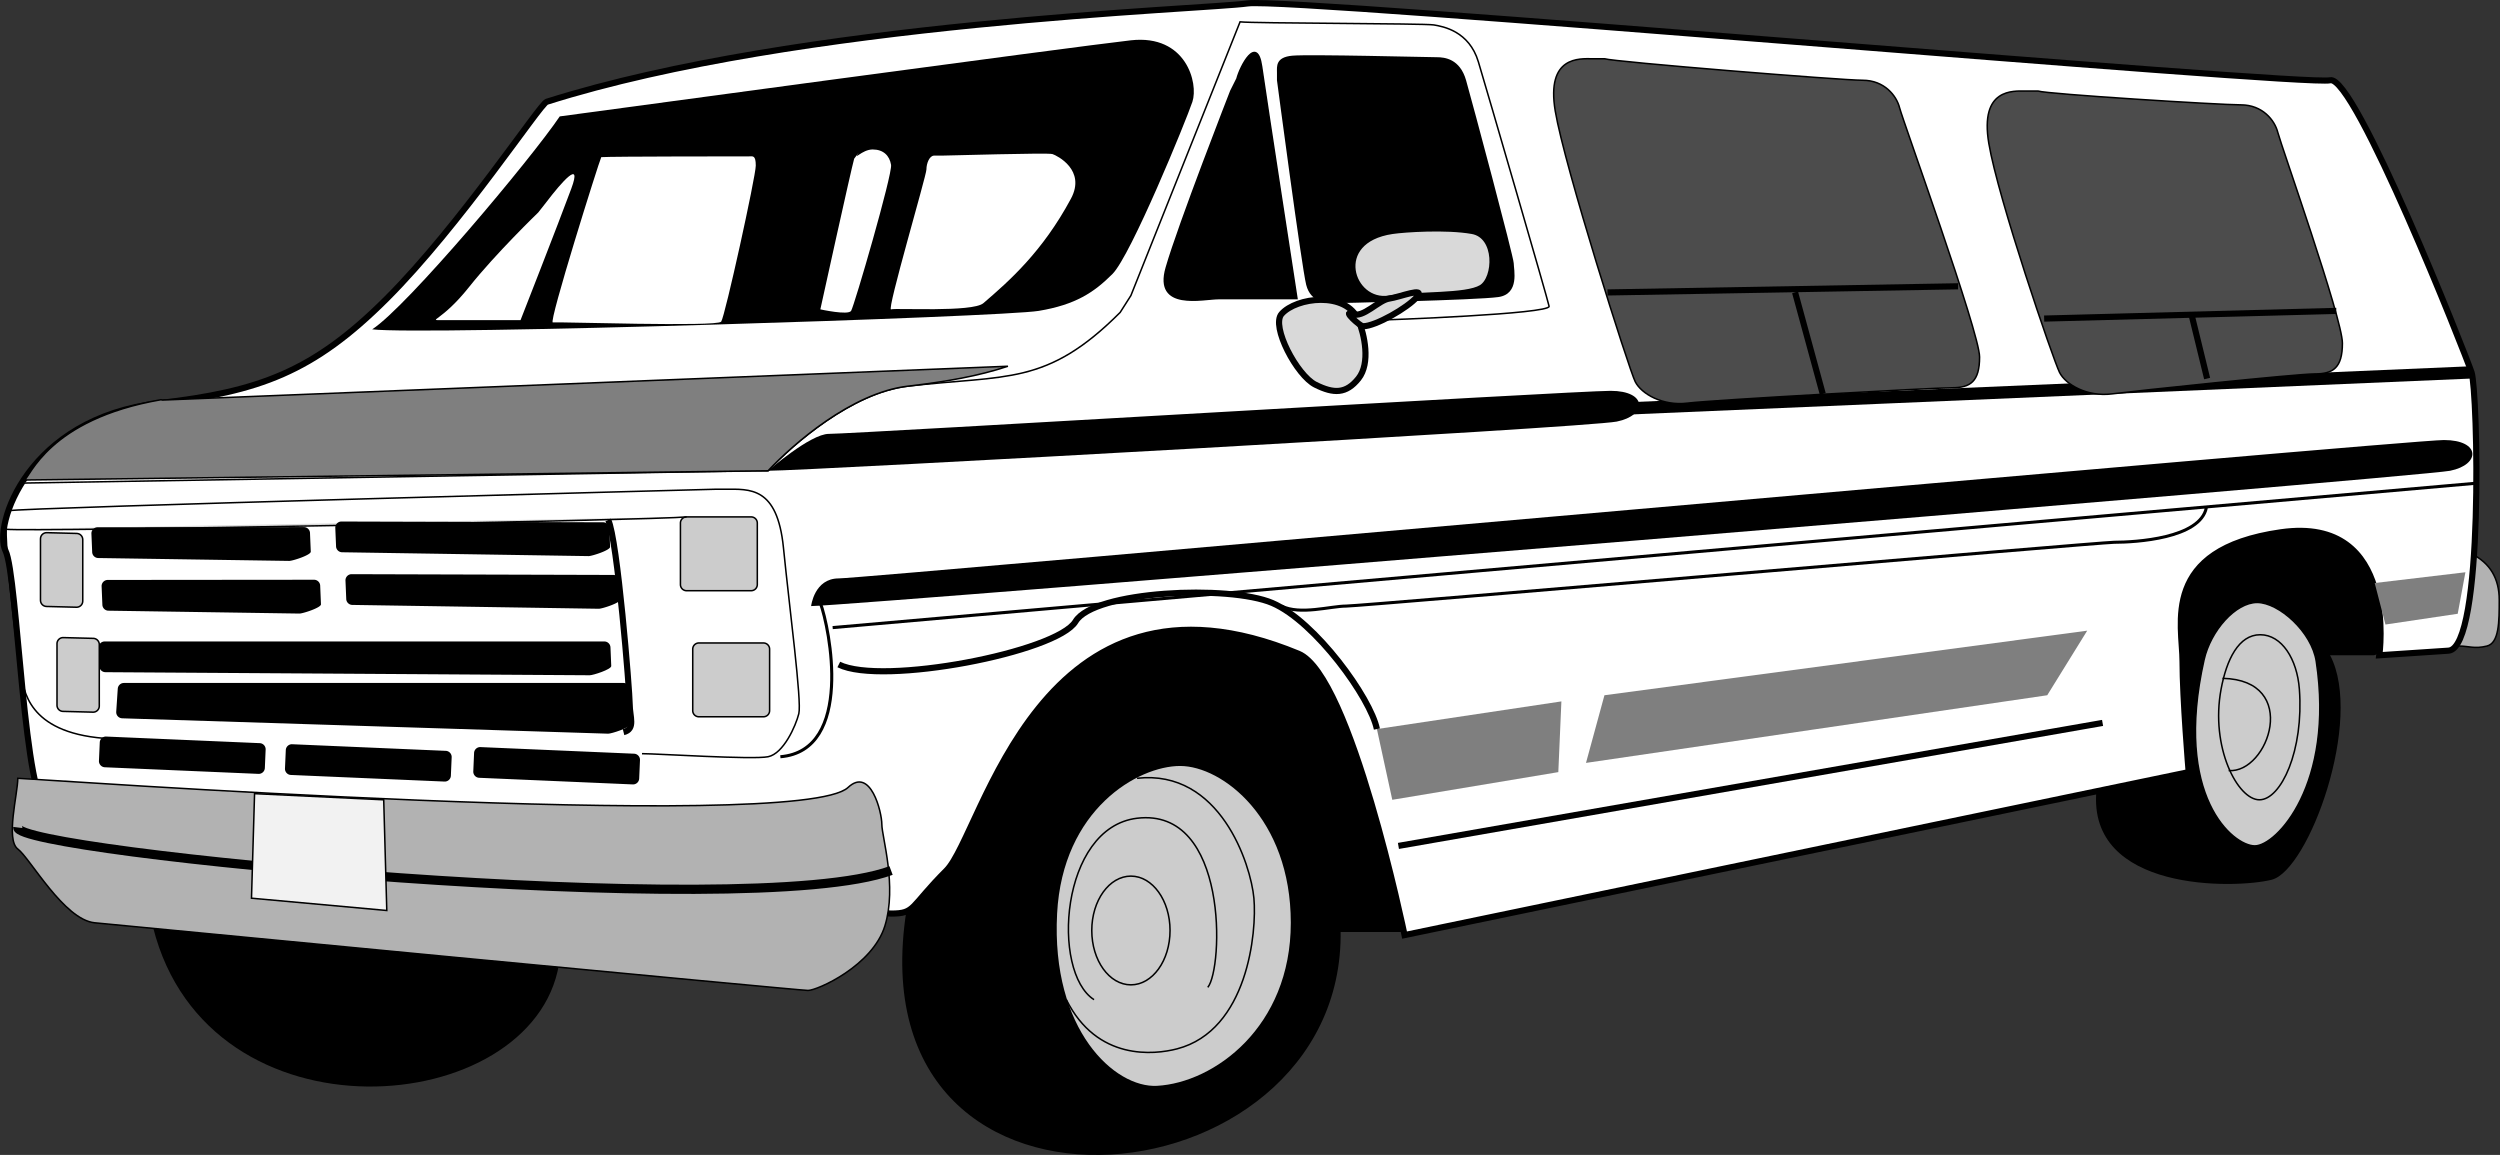
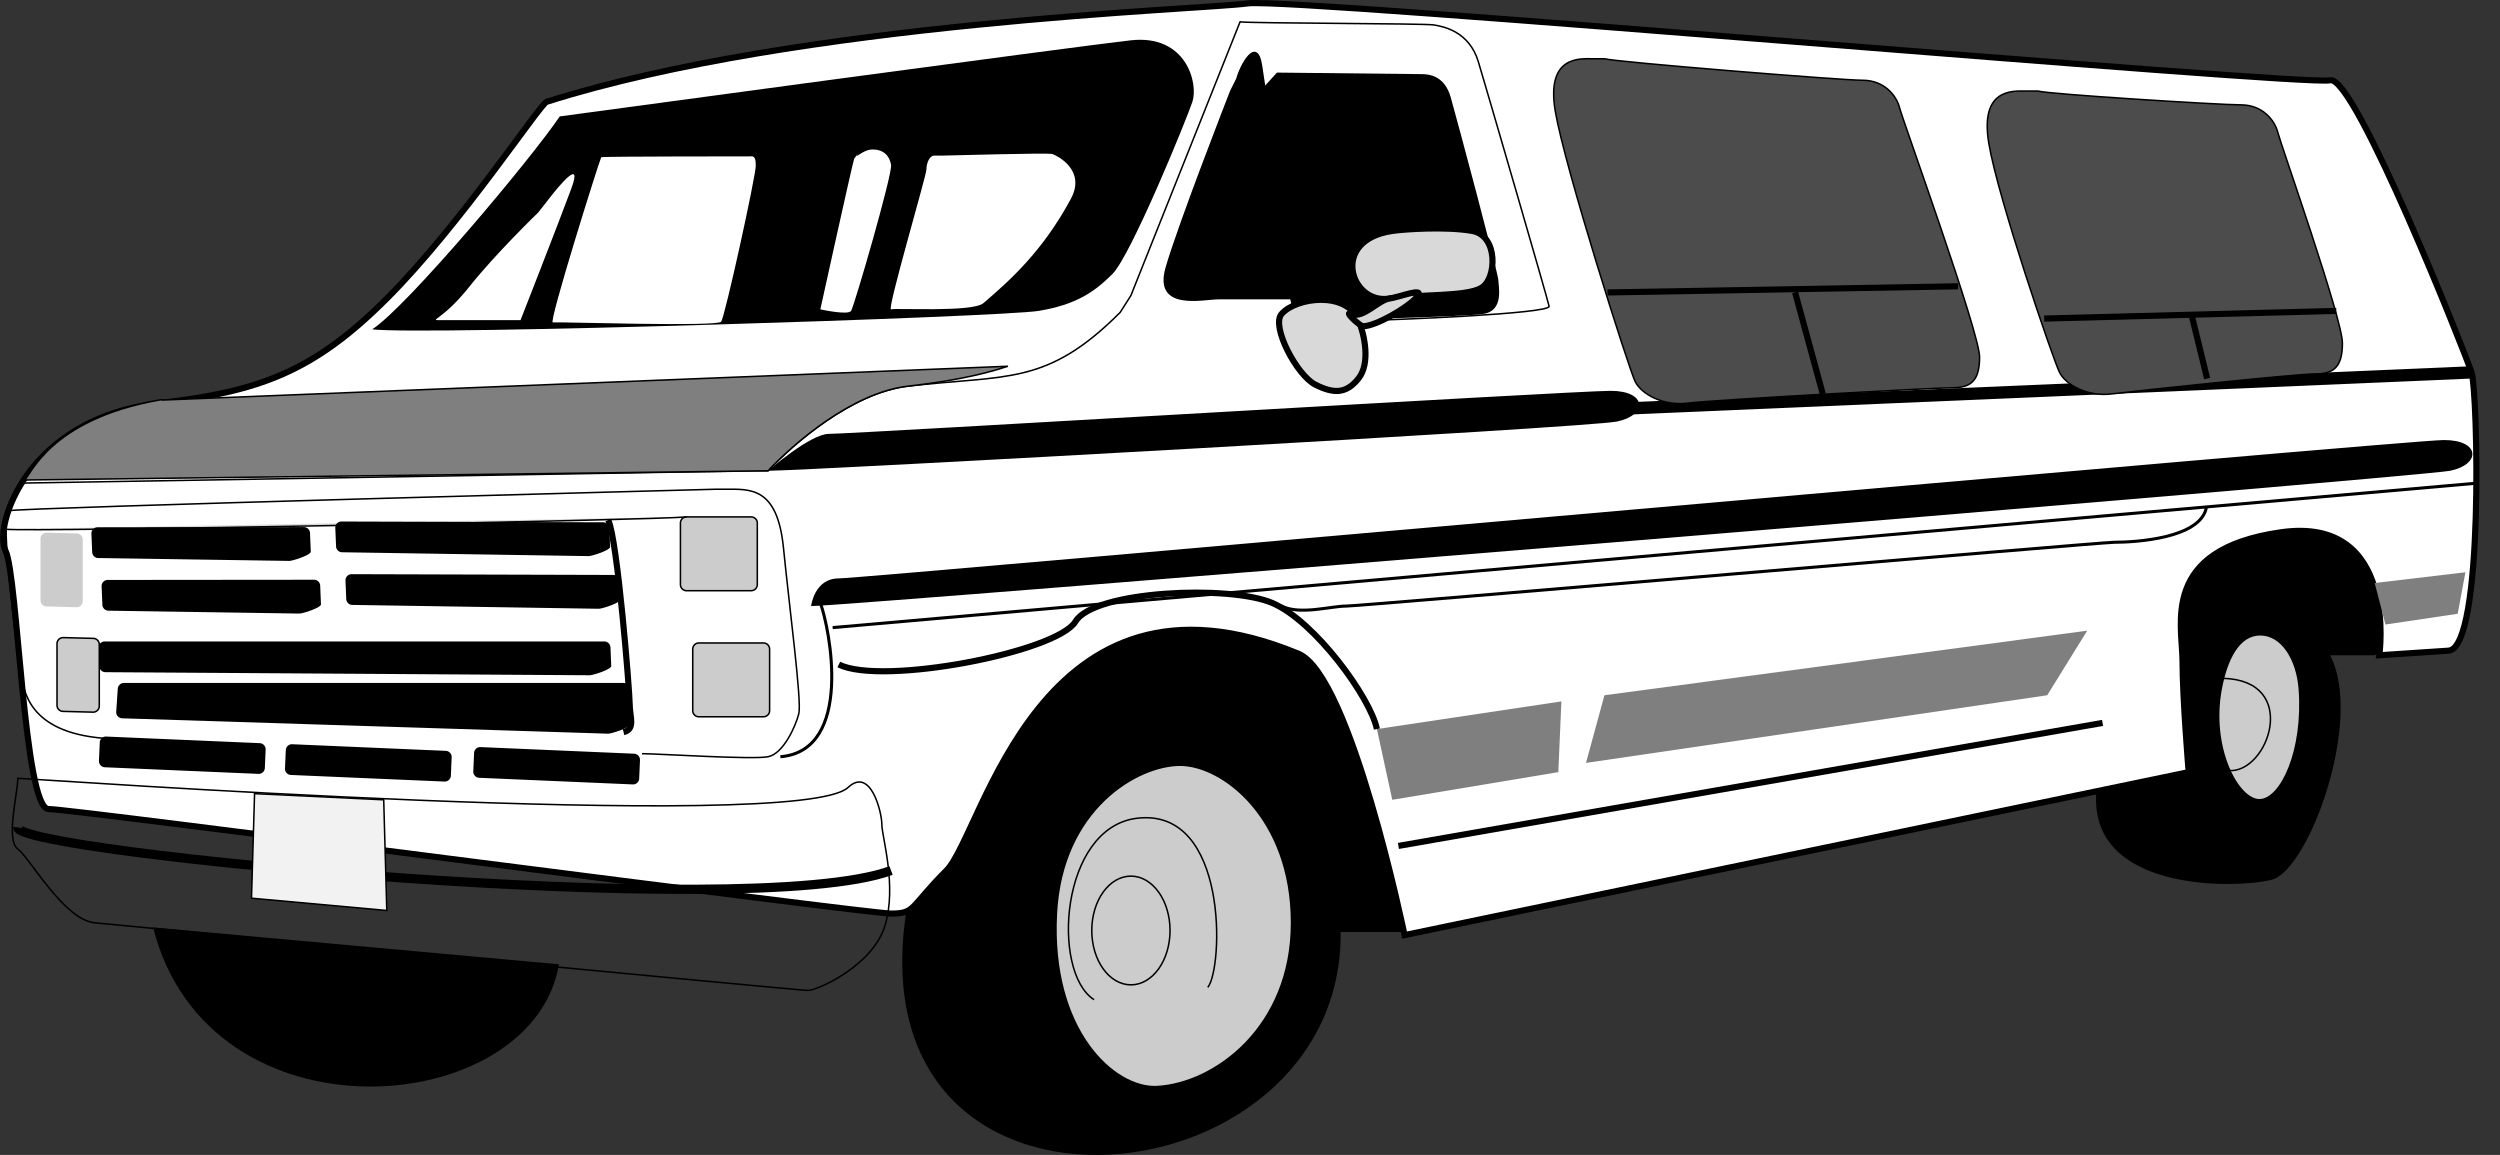
<svg xmlns="http://www.w3.org/2000/svg" width="406.519" height="187.805">
  <rect width="100%" height="100%" fill="#333333" stroke="none" />
-   <path fill="#b2b2b2" stroke="#000" stroke-width=".25" d="M401.894 90.053c3 1.5 4.5 4 4.5 7.5s0 7-2 7.5-3 0-4.5 0" />
  <path d="M229.394 151.553a1 1 0 0 0 1-1v-54c0-.551-.45-1-1-1h-66.5a1 1 0 0 0-1 1v54c0 .554.445 1 1 1h66.5" />
  <path d="M147.394 148.053c-9 57.5 74 48 70.5 1-.672-9.032-.5-37-20-39.5s-24 0-30 0" />
  <path fill="#ccc" d="M188.144 176.564c-6.824.375-17.25-9.011-16.25-28.011.89-16.965 13.164-24 20-24s18 8.511 18 25.5c0 16.988-12.5 26-21.75 26.511" />
-   <path fill="none" stroke="#000" stroke-width=".25" d="M184.894 126.553c13.5-1.5 18.5 14 19 19.5s-1 21.5-12.5 24.5c-3.684.96-13 2-18-8" />
  <path fill="none" stroke="#000" stroke-width=".25" d="M177.894 162.553c-7-4.5-5.5-28 7-29.5 14.934-1.793 14 24.5 11.5 27.5" />
  <path fill="#ccc" d="M183.894 160.143c3.516 0 6.363-3.958 6.363-8.84 0-4.883-2.847-8.84-6.363-8.84-3.516 0-6.363 3.957-6.363 8.84 0 4.882 2.847 8.84 6.363 8.84" />
  <path fill="none" stroke="#000" stroke-width=".25" d="M183.894 160.143c3.516 0 6.363-3.958 6.363-8.84 0-4.883-2.847-8.84-6.363-8.84-3.516 0-6.363 3.957-6.363 8.84 0 4.882 2.847 8.84 6.363 8.84zm0 0" />
  <path d="M352.394 81.303a1 1 0 0 0-1 1v23.25c0 .554.445 1 1 1h33.5a1 1 0 0 0 1-1v-23.25c0-.551-.45-1-1-1h-33.5" />
  <path d="M340.894 128.553c-1.5 16.5 22.5 16 28.5 14.5s15-26 9.5-36.5c-2.594-4.95-11.5-20-21-19m-333 63.25c9 35.75 61.75 31.25 66 6l-66-6" />
  <path fill="#fff" d="M88.894 16.553c41-13 107-15 114-16s172 13.5 176 12.5 22 44.5 23 47.5 2.066 44.863-3.75 45.25l-11.25.75s3.25-22.75-16-20c-19.742 2.82-16 15-16 21s1 18 1 18l-127.5 26.5s-8.734-42.223-17.25-45.75c-42.25-17.5-51.25 29.25-57.25 35.25s-5 7-9 7-133-17-137-17-5-38-7-42 3.5-21.5 25-24c16.168-1.88 25-5 37-17s24.922-31.657 26-32" />
  <path fill="none" stroke="#000" d="M88.894 16.553c41-13 107-15 114-16s172 13.5 176 12.5 22 44.5 23 47.5 2.066 44.863-3.75 45.25l-11.25.75s3.25-22.75-16-20c-19.742 2.82-16 15-16 21s1 18 1 18l-127.5 26.5s-8.734-42.223-17.25-45.75c-42.25-17.5-51.25 29.25-57.25 35.25s-5 7-9 7-133-17-137-17-5-38-7-42 3.5-21.5 25-24c16.168-1.88 25-5 37-17s24.922-31.657 26-32zm0 0" />
  <path fill="none" stroke="#000" stroke-width=".25" d="M16.894 120.053c-12.5-1-13-8-13.5-10.5s-3.5-26-2-26.5 115-3.5 115-3.5h1.5c4 0 8.5-.5 9.5 9.5s3 25 2.5 27-2.5 6.5-5 7-18-.5-20.5-.5" />
  <path fill="#ccc" d="M124.144 116.553a1 1 0 0 0 1-1v-10c0-.551-.45-1-1-1h-10.5a1 1 0 0 0-1 1v10c0 .554.445 1 1 1h10.5" />
  <path fill="none" stroke="#000" stroke-width=".25" d="M124.144 116.553a1 1 0 0 0 1-1v-10c0-.551-.45-1-1-1h-10.5a1 1 0 0 0-1 1v10c0 .554.445 1 1 1zm0 0" />
  <path fill="#ccc" d="M122.144 96.053a1 1 0 0 0 1-1v-10c0-.551-.45-1-1-1h-10.5a1 1 0 0 0-1 1v10c0 .554.445 1 1 1h10.5" />
  <path fill="none" stroke="#000" stroke-width=".25" d="M122.144 96.053a1 1 0 0 0 1-1v-10c0-.551-.45-1-1-1h-10.5a1 1 0 0 0-1 1v10c0 .554.445 1 1 1zm0 0" />
  <path d="M72.273 127.088a.997.997 0 0 0 1.043-.953l.129-3a1.003 1.003 0 0 0-.957-1.043l-24.977-1.074a.996.996 0 0 0-1.039.953l-.133 3c-.023.55.407 1.02.957 1.043l24.977 1.074m-30.25-1.25a.997.997 0 0 0 1.043-.953l.129-3a1.003 1.003 0 0 0-.957-1.043l-24.977-1.074a.996.996 0 0 0-1.039.953l-.133 3c-.023.55.407 1.02.957 1.043l24.977 1.074m60.871 1.715a1 1 0 0 0 1.043-.957l.129-2.996a1.003 1.003 0 0 0-.957-1.043l-24.977-1.075a.997.997 0 0 0-1.043.954l-.129 3a1 1 0 0 0 .957 1.039l24.977 1.078" />
-   <path fill="#b2b2b2" d="M2.894 126.553c0 2.5-2 10 0 11.5s7.5 11.5 12.5 12 114.5 11 116 11 10.5-4 12.5-10.5-.5-14.5-.5-16.5-1.836-9.438-5.5-6c-8 7.5-133.5-1.5-135-1.5" />
  <path fill="none" stroke="#000" stroke-width=".25" d="M2.894 126.553c0 2.5-2 10 0 11.5s7.5 11.5 12.5 12 114.5 11 116 11 10.5-4 12.5-10.5-.5-14.5-.5-16.5-1.836-9.438-5.5-6c-8 7.5-133.5-1.5-135-1.5zm0 0" />
  <path d="M60.52 53.553c8 1 102.374-2 108.374-3s9-3 12-6 12-25 13-28-1-11-10-10-92.875 12.375-92.875 12.375c-4.625 6.875-24.875 31-30.5 34.625" />
  <path fill="#fff" d="M88.894 32.803c2.375-3.125 5.84-7.098 4-2.125-2.125 5.75-8.25 21.375-8.25 21.375h-12.75c-2.5 0-.156.324 4.375-5.375 4.375-5.5 11.25-12.125 11.25-12.125l1.375-1.75m8.876-7.25c1.624-.125 23.374-.125 24-.125.624 0 1.124-.25 1.124 1.5s-5 24.5-5.625 25.375-26.625 0-27.375.125 7.5-26.125 7.875-26.875m41.875-.75c-1 1.5.5-.5 2.25-.5s2.75 1 3 2.5-6 23-6.5 23.75-5-.25-5-.25 5-22.75 5.5-24.5l.75-1m13.5.5c1.25 0 17.25-.5 18-.25s5.492 2.601 3 7.25c-4.625 8.625-10.055 13.406-14.25 17-1.75 1.5-14.25.75-15 1s5.75-21.75 5.75-22.75.5-2.25 1.25-2.25h1.25" />
  <path fill="#7f7f7f" d="m223.894 118.553 30-4.5-.5 11.5-27 4.5-2.5-11.5m37-5.5-3 11 75-11 6.5-10.5-78.5 10.5" />
  <path fill="none" stroke="#000" d="m227.394 137.553 114.5-20m-118 1c-1-5-10-17.5-17-20.5s-29-2-32 3-31.5 10.5-38.5 7" />
-   <path fill="#ccc" d="M366.644 137.553c3.516 0 13-10 10-30-.727-4.828-6.102-9.59-9.613-9.59-3.516 0-7.567 4.578-8.637 9.34-5 22.25 4.734 30.25 8.25 30.25" />
  <path fill="none" stroke="#000" stroke-width=".25" d="M366.644 137.553c3.516 0 13-10 10-30-.727-4.828-6.102-9.59-9.613-9.59-3.516 0-7.567 4.578-8.637 9.34-5 22.25 4.734 30.25 8.25 30.25zm0 0" />
  <path fill="#ccc" d="M367.394 130.053c3.516 0 7.25-8 6.5-18-.367-4.867-2.852-8.84-6.363-8.84-3.516 0-5.469 4.043-6.364 8.84-1.773 9.5 2.711 18 6.227 18" />
  <path fill="none" stroke="#000" stroke-width=".25" d="M367.394 130.053c3.516 0 7.25-8 6.5-18-.367-4.867-2.852-8.84-6.363-8.84-3.516 0-5.469 4.043-6.364 8.84-1.773 9.5 2.711 18 6.227 18zm0 0" />
  <path fill="none" stroke="#000" stroke-width=".25" d="M361.394 110.303c12.75.25 7.5 15.5 1 15" />
  <path fill="#d9d9d9" stroke="#000" stroke-width=".25" d="M.894 86.053c3 .5 106.5-1.5 110.75-2" />
  <path fill="none" stroke="#000" d="M98.894 84.553c1.5 3 3.5 28 3.5 30s1 4-1 4.5" />
  <path d="M98.894 119.303c.55 0 3.5-.946 3.5-1.5v-5.75c0-.551-.45-1-1-1h-81.25c-.55 0-1 .449-1 1l-.25 3.75c0 .554.445 1 1 1l79 2.5m-3-9.5c.55 0 3.5-.946 3.5-1.5l-.125-3c0-.551-.45-1-1-1H17.02c-.55 0-1 .449-1 1l.125 3c0 .554.445 1 1 1l78.75.5m28.999-33.25c6 0 133-7 138-8s5-5-1-5-123.125 7-127.125 7c-3 0-9.875 6-9.875 6" />
  <path fill="none" stroke="#000" stroke-width="1.5" d="M2.894 134.553c-.5 4 119 15.5 142 7" />
  <path d="M95.707 90.428c.55 0 3.5-.946 3.5-1.5l-.125-3c0-.551-.45-1-1-1l-42.563-.125c-.55 0-1 .449-1 1l.125 3c0 .554.445 1 1 1l40.063.625m1.656 8.562c.55 0 3.5-.949 3.5-1.5l-.125-3c0-.55-.45-1-1-1l-42.563-.125c-.55 0-1 .45-1 1l.125 3c0 .551.45 1 1 1l40.063.625m-50.328-7.781c.55 0 3.5-.945 3.5-1.5l-.125-3c0-.55-.45-1-1-1l-33.547.031a1 1 0 0 0-1 1l.125 3a1 1 0 0 0 1 1l31.047.469m1.655 8.562c.552 0 3.5-.949 3.5-1.5l-.124-3c0-.55-.45-1-1-1l-33.547.032c-.55 0-1 .449-1 1l.125 3c0 .554.445 1 1 1l31.047.468" />
  <path fill="#ccc" d="M15.144 115.803a1 1 0 0 0 1-1v-10c0-.551-.45-1-1-1l-4.875-.125a1 1 0 0 0-1 1v10c0 .554.445 1 1 1l4.875.125" />
  <path fill="none" stroke="#000" stroke-width=".25" d="M15.144 115.803a1 1 0 0 0 1-1v-10c0-.551-.45-1-1-1l-4.875-.125a1 1 0 0 0-1 1v10c0 .554.445 1 1 1zm0 0" />
  <path fill="#ccc" d="M12.457 98.74c.55 0 1-.449 1-1v-10c0-.55-.45-1-1-1l-4.875-.125c-.551 0-1 .45-1 1v10c0 .551.449 1 1 1l4.875.125" />
-   <path fill="none" stroke="#000" stroke-width=".25" d="M12.457 98.74c.55 0 1-.449 1-1v-10c0-.55-.45-1-1-1l-4.875-.125c-.551 0-1 .45-1 1v10c0 .551.449 1 1 1zm0 0" />
  <path d="M131.894 98.553c6 0 261.5-21 266.5-22s5-5-1-5-257 22.5-261 22.5-4.5 4.5-4.5 4.5" />
  <path fill="none" stroke="#000" stroke-width=".5" d="M208.394 98.553c3 1.5 8 0 10.5 0S341.531 88.178 343.77 88.178c3.5 0 14-.625 15-5.625m-225.376 15.5c1.5 4 5.5 24-6.5 25m8.5-21 267.5-23.5" />
  <path fill="#f2f2f2" d="m41.394 129.053-.5 17 22 2-.5-18-21-1" />
  <path fill="none" stroke="#000" stroke-width=".25" d="m41.394 129.053-.5 17 22 2-.5-18zm0 0" />
  <path fill="#fff" stroke="#000" stroke-width=".25" d="M223.894 52.053c1.25 0 28.25-1 28-2.25s-10-34.75-11.5-39.75-5.75-5.75-7.25-6-29.5-.25-31.5-.5l-17.75 44.5-1.75 2.75c-12 12-18.336 10.11-34.504 11.988-9.133 1.062-18.734 9.473-22.746 13.762h-2.5l-118.75 2" />
  <path d="M201.144 12.803c.5-2 3.25-7.25 4-2 .738 5.168 5.75 37.75 5.75 37.75h-12.75c-2.5 0-10.5 2-8.5-5s10.5-28.75 10.5-28.75l1-2" />
  <path fill="none" stroke="#000" stroke-width=".25" d="M201.144 12.803c.5-2 3.25-7.25 4-2 .738 5.168 5.75 37.75 5.75 37.75h-12.75c-2.5 0-10.5 2-8.5-5s10.5-28.75 10.5-28.75zm0 0" />
-   <path d="M207.644 11.803c0-1-.25-2.5 2.5-2.75s22.25.25 23.5.25 3.75.25 4.75 3.75 7.75 28.75 7.75 29.75 1 5-2.5 5.5-26.25 1-27 1-3.5 0-4.25-3-4.75-33.25-4.75-33.25v-1.25" />
+   <path d="M207.644 11.803s22.25.25 23.5.25 3.75.25 4.75 3.75 7.75 28.75 7.75 29.75 1 5-2.5 5.5-26.25 1-27 1-3.5 0-4.25-3-4.75-33.25-4.75-33.25v-1.25" />
  <path fill="#7f7f7f" d="M163.894 59.553c-4.715 1.574-9.922 2.504-16.254 3.238-9.133 1.062-18.734 9.473-22.746 13.762l-120.937 1.5c.875-.313 3.812-9.875 22.226-13.059l.211.059 137.5-5.5" />
  <path fill="none" stroke="#000" stroke-width=".25" d="M163.894 59.553c-4.715 1.574-9.922 2.504-16.254 3.238-9.133 1.062-18.734 9.473-22.746 13.762l-120.937 1.5c.875-.313 3.812-9.875 22.226-13.059l.211.059zm0 0" />
  <path fill="none" stroke="#000" stroke-width="2" d="m261.394 66.553 140.5-6" />
  <path fill="#4c4c4c" d="M258.894 9.553c-2 0-7.5-.5-6 8.5s12 42 13 44 4.5 4 8.5 3.5 40-2.5 43-2.5 4.5-1 4.5-5-12.5-38.5-13-40.5-2.5-4.5-6-4.5-40.5-3-42-3.5h-2" />
  <path fill="none" stroke="#000" stroke-width=".25" d="M258.894 9.553c-2 0-7.5-.5-6 8.5s12 42 13 44 4.5 4 8.5 3.5 40-2.5 43-2.5 4.5-1 4.5-5-12.5-38.5-13-40.5-2.5-4.5-6-4.5-40.5-3-42-3.5zm0 0" />
  <path fill="none" stroke="#000" d="M261.394 47.553s56.5-1 57-1m-26.5 1 4.5 16.5" />
  <path fill="#4c4c4c" d="M329.394 14.803c-2 0-7.5-.5-6 8.5s10.5 35.25 11.5 37.25 4.5 4 8.5 3.5 30-3.25 33-3.25 4.5-1 4.5-5-10-32.25-10.5-34.25-2.5-4.5-6-4.5-31.5-1.75-33-2.25h-2" />
  <path fill="none" stroke="#000" stroke-width=".25" d="M329.394 14.803c-2 0-7.5-.5-6 8.5s10.5 35.25 11.5 37.25 4.5 4 8.5 3.5 30-3.25 33-3.25 4.5-1 4.5-5-10-32.25-10.5-34.25-2.5-4.5-6-4.5-31.5-1.75-33-2.25zm0 0" />
  <path fill="none" stroke="#000" d="M332.394 51.803s47-1.25 47.5-1.25m-23.5.75 2.5 10.25" />
  <path fill="#d9d9d9" d="M220.894 52.053c-2-4.75-10.125-3.715-12.5-1-1.75 2 2.5 10 5.5 11.5s5 1.5 7-1 .969-7.196 0-9.5" />
  <path fill="none" stroke="#000" d="M220.894 52.053c-2-4.75-10.125-3.715-12.5-1-1.75 2 2.5 10 5.5 11.5s5 1.5 7-1 .969-7.196 0-9.5zm0 0" />
  <path fill="#d9d9d9" d="M226.394 37.553c-10.25 1.5-6.75 12-.5 11 4.715-.754 12.5-.25 15-1.75s2.75-8.5-1.5-9.25-11.008-.293-13 0" />
  <path fill="none" stroke="#000" d="M226.394 37.553c-10.25 1.5-6.75 12-.5 11 4.715-.754 12.5-.25 15-1.75s2.75-8.5-1.5-9.25-11.008-.293-13 0zm0 0" />
  <path fill="#d9d9d9" d="M221.644 53.053c2.016 0 7.25-3 8.75-4.75s-2.75 0-4.5.25-4.25 3.25-6 2.5 1.25 2 1.75 2" />
  <path fill="none" stroke="#000" d="M221.644 53.053c2.016 0 7.25-3 8.75-4.75s-2.75 0-4.5.25-4.25 3.25-6 2.5 1.25 2 1.75 2zm0 0" />
  <path fill="#7f7f7f" d="m386.144 94.803 14.75-1.75-1.25 6.75-11.75 1.75-1.75-6.75" />
</svg>